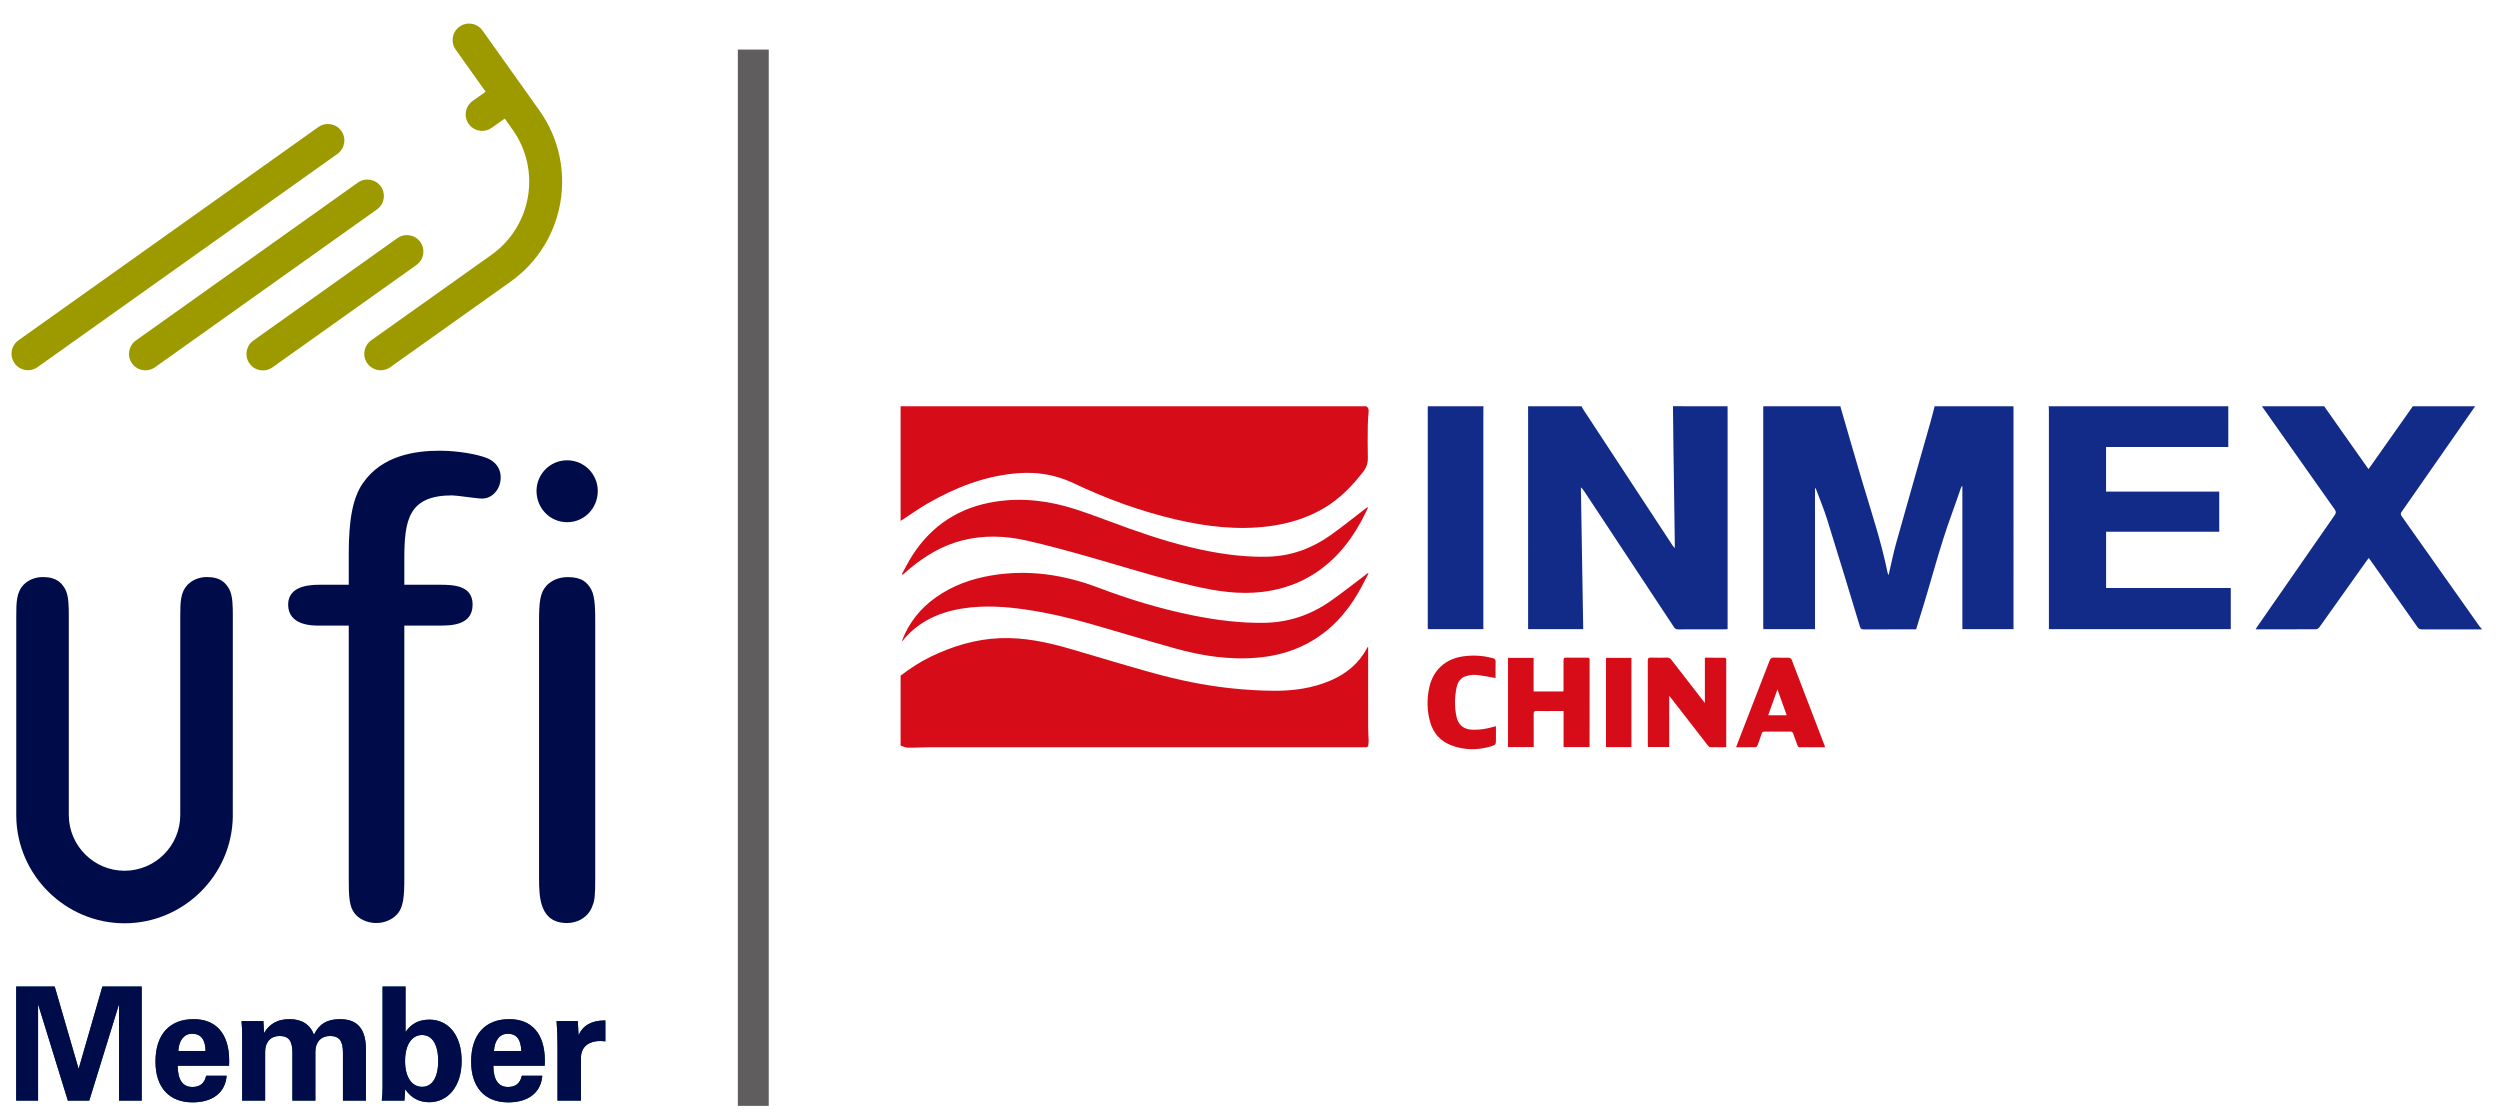
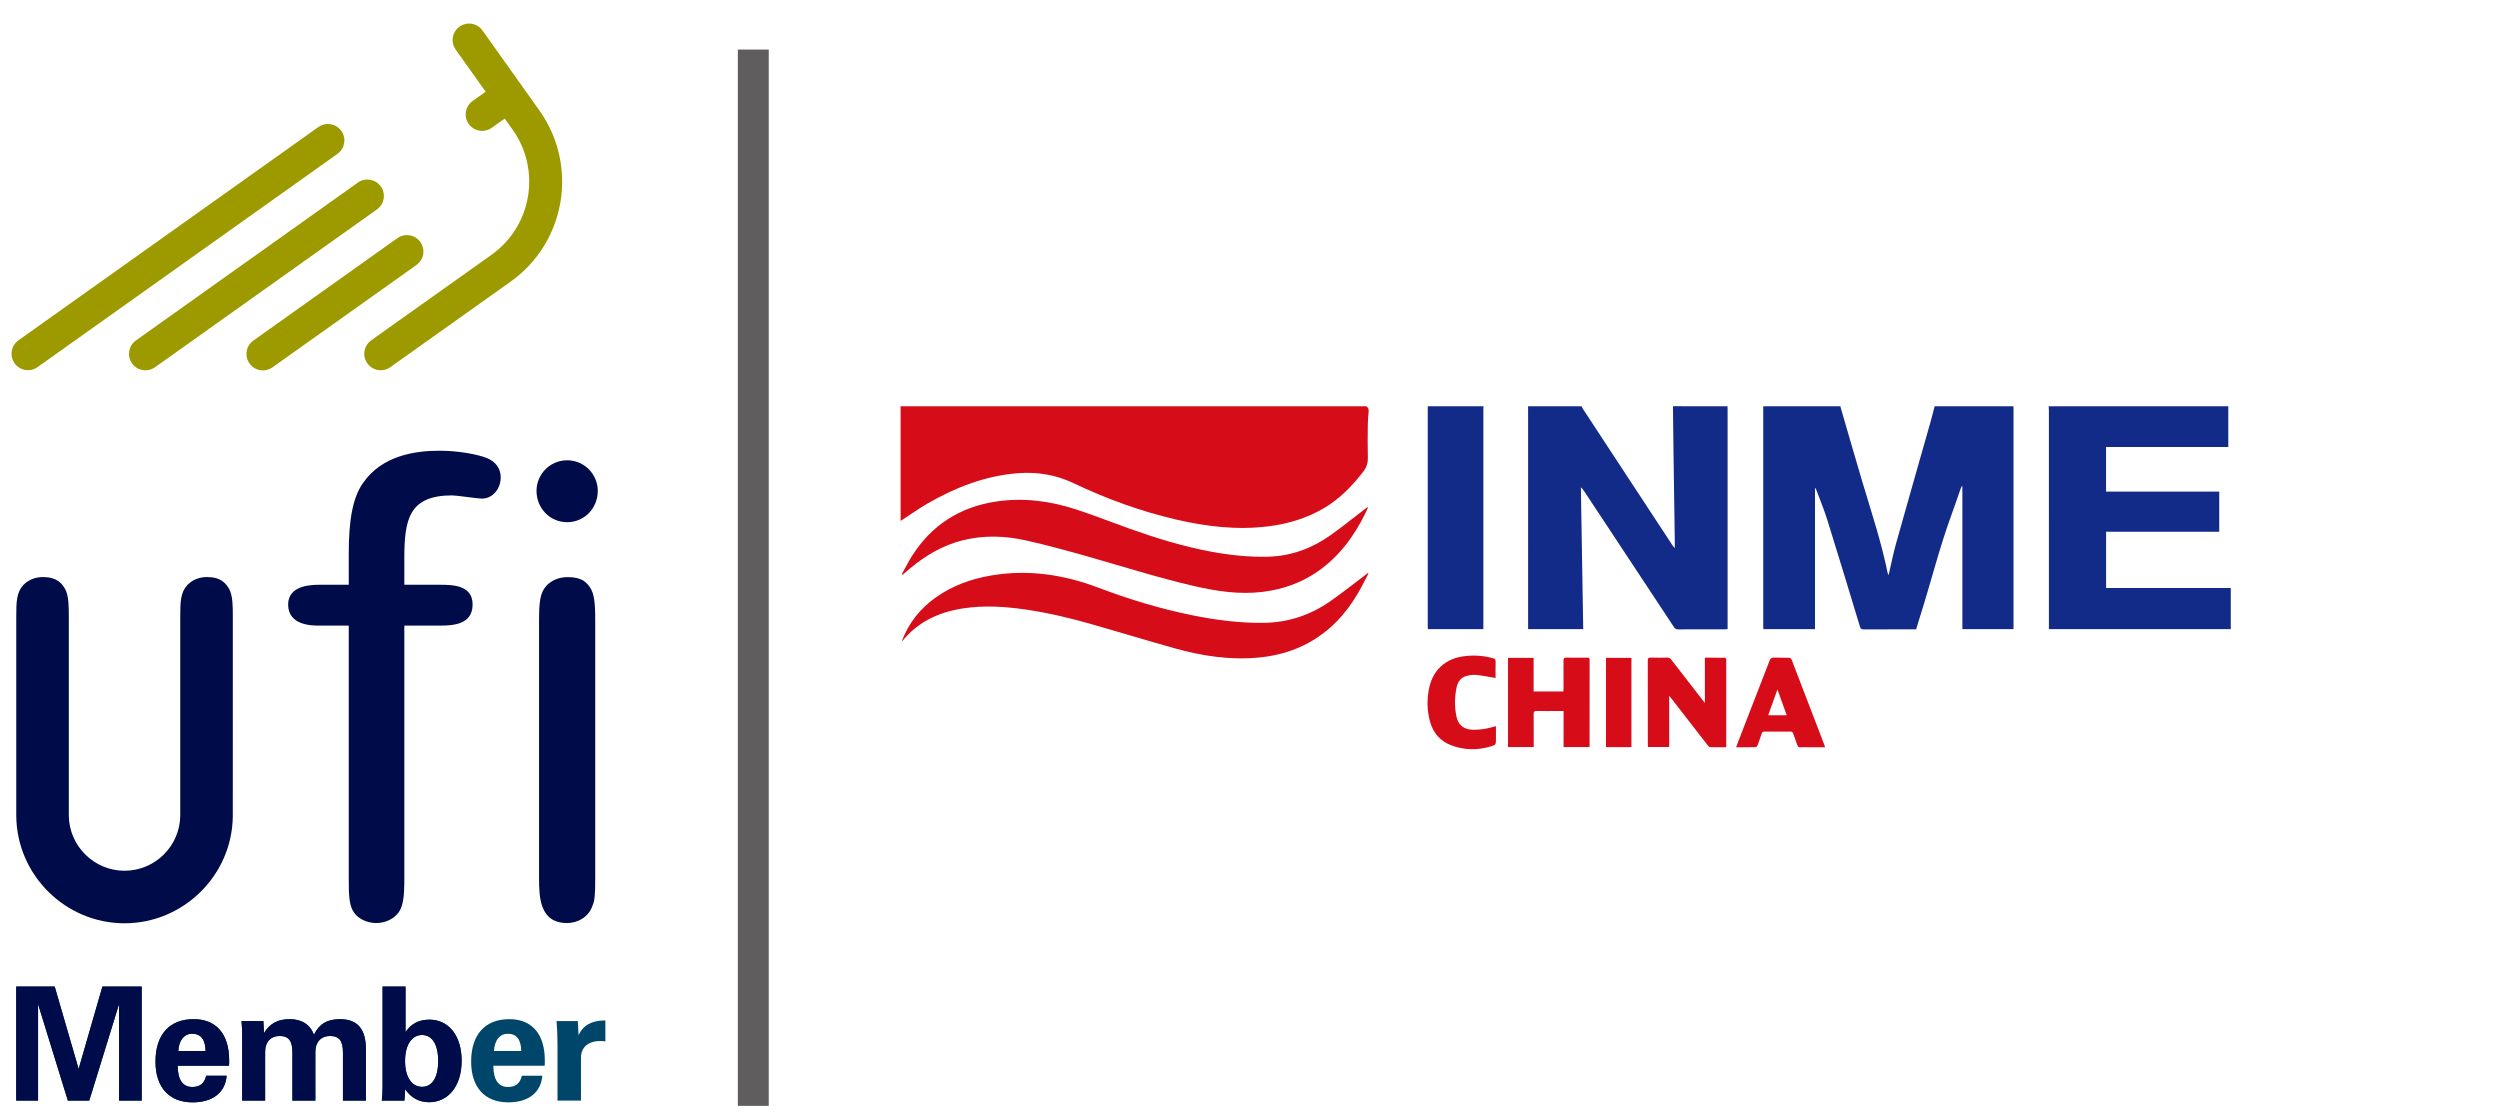
<svg xmlns="http://www.w3.org/2000/svg" version="1.1" id="图层_1" x="0px" y="0px" width="1089.108px" height="486.048px" viewBox="545.93 528.072 1089.108 486.048" enable-background="new 545.93 528.072 1089.108 486.048" xml:space="preserve">
  <g>
    <path fill="#D70C19" d="M1141.07,705.05c0.939,0.491,1.187,1.28,1.101,2.296c-0.166,1.946-0.348,3.897-0.367,5.85   c-0.053,4.759-0.104,9.521,0.021,14.274c0.063,2.299-0.594,4.245-1.946,6.007c-4.836,6.288-10.293,11.91-17.198,15.972   c-7.449,4.38-15.537,6.815-24.066,7.898c-13.712,1.741-27.188,0.125-40.533-2.992c-15.413-3.6-30.198-9.008-44.482-15.8   c-7.692-3.657-15.811-4.996-24.249-4.334c-14.188,1.112-27.097,6.158-39.299,13.178c-3.698,2.128-7.179,4.634-10.761,6.964   c-0.33,0.216-0.677,0.405-1.015,0.607c0-16.64,0-33.28,0-49.92C1005.868,705.05,1073.469,705.05,1141.07,705.05z" />
    <path fill="#122A88" d="M1423.07,705.05c0.015,0.479,0.036,0.958,0.036,1.438c0.001,31.316,0.001,62.635,0.001,93.951   c0,0.55,0,1.1,0,1.722c-7.482,0-14.822,0-22.285,0c0-20.753,0-41.489,0-62.229c-0.088-0.021-0.176-0.046-0.265-0.067   c-0.165,0.365-0.358,0.724-0.491,1.102c-1.229,3.501-2.4,7.023-3.684,10.507c-5.518,14.973-9.309,30.479-14.146,45.659   c-0.531,1.667-1.016,3.348-1.546,5.104c-0.437,0-0.831,0-1.226,0c-7.199,0-14.398-0.021-21.6,0.025   c-0.972,0.006-1.381-0.281-1.661-1.204c-4.719-15.542-9.409-31.093-14.254-46.596c-1.444-4.631-3.341-9.123-5.028-13.678   c-0.1,0.013-0.195,0.024-0.296,0.04c0,20.418,0,40.836,0,61.332c-7.563,0-14.942,0-22.472,0c-0.026-0.357-0.082-0.736-0.082-1.115   c-0.003-31.797-0.003-63.595-0.001-95.392c0-0.2,0.021-0.398,0.034-0.599c11.2,0,22.398,0,33.6,0   c0.046,0.232,0.071,0.47,0.139,0.697c3.111,10.689,6.181,21.396,9.355,32.067c3.927,13.193,8.323,26.256,11.047,39.784   c0.054,0.266,0.174,0.518,0.363,1.063c0.152-0.516,0.219-0.698,0.263-0.887c1.015-4.313,1.866-8.673,3.062-12.936   c4.955-17.679,10.017-35.327,15.022-52.991c0.642-2.255,1.195-4.533,1.789-6.801C1400.19,705.05,1411.631,705.05,1423.07,705.05z" />
-     <path fill="#D70C19" d="M938.269,822.411c4.15-3.132,8.46-6.011,13.157-8.271c9.523-4.581,19.463-7.621,30.103-8.048   c10.563-0.423,20.729,1.761,30.776,4.694c12.027,3.511,24.012,7.188,36.091,10.519c10.863,2.995,21.905,5.305,33.115,6.535   c6.502,0.714,13.065,1.134,19.606,1.164c8.349,0.039,16.577-1.114,24.362-4.423c6.957-2.957,12.486-7.527,16.065-14.287   c0.053-0.101,0.134-0.185,0.396-0.542c0,0.681,0,1.092,0,1.503c0,11.24-0.012,22.479,0.012,33.72   c0.004,1.957,0.161,3.912,0.222,5.869c0.015,0.516-0.093,1.032-0.115,1.549c-0.041,0.877-0.428,1.327-1.361,1.218   c-0.395-0.048-0.799-0.009-1.199-0.009c-62.879,0-125.759-0.003-188.639,0.012c-3.154,0-6.311,0.229-9.463,0.179   c-1.048-0.019-2.087-0.587-3.129-0.904C938.269,842.731,938.269,832.57,938.269,822.411z" />
    <path fill="#122A88" d="M1298.51,705.05c0.013,0.479,0.036,0.958,0.036,1.438c0.002,31.313,0.002,62.627,0.002,93.941   c0,0.55,0,1.101,0,1.736c-0.52,0.026-0.905,0.064-1.293,0.064c-6.761,0.004-13.52-0.016-20.275,0.025   c-0.876,0.006-1.344-0.298-1.812-1.005c-13.047-19.781-26.116-39.548-39.186-59.315c-0.363-0.55-0.745-1.088-1.35-1.558   c0.338,20.554,0.677,41.108,1.017,61.761c-8.012,0-15.907,0-24.006,0c0-0.51,0-1.049,0-1.589c0-31.273,0-62.548-0.001-93.822   c0-0.56-0.01-1.118-0.016-1.679c7.761,0,15.521,0,23.279,0c0.243,0.45,0.455,0.921,0.734,1.348   c13.043,19.879,26.091,39.753,39.143,59.625c0.158,0.241,0.366,0.45,0.714,0.872c0.028-0.646,0.064-1.031,0.061-1.417   c-0.093-6.754-0.19-13.508-0.288-20.263c-0.104-7.194-0.219-14.388-0.313-21.583c-0.082-6.194-0.142-12.389-0.209-18.583   C1282.67,705.05,1290.59,705.05,1298.51,705.05z" />
    <path fill="#122A88" d="M1516.672,705.05c0,5.866,0,11.732,0,17.744c-17.802,0-35.491,0-53.252,0c0,6.524,0,12.905,0,19.445   c16.433,0,32.84,0,49.308,0c0,5.896,0,11.631,0,17.468c-16.438,0-32.817,0-49.287,0c0,8.196,0,16.293,0,24.533   c18.063,0,36.149,0,54.313,0c0,6.038,0,11.934,0,17.911c-26.354,0-52.688,0-79.229,0c0-0.533,0-1.073,0-1.614   c0-31.273,0-62.547-0.004-93.82c0-0.556-0.062-1.112-0.091-1.667C1464.51,705.05,1490.592,705.05,1516.672,705.05z" />
-     <path fill="#122A88" d="M1627.071,802.251c-8.679-0.005-17.357-0.022-26.036,0.003c-0.885,0.002-1.429-0.231-1.959-0.989   c-6.778-9.695-13.602-19.362-20.413-29.036c-0.228-0.318-0.479-0.622-0.82-1.065c-0.34,0.458-0.619,0.819-0.885,1.192   c-6.854,9.647-13.694,19.302-20.575,28.927c-0.315,0.441-0.97,0.91-1.47,0.914c-8.601,0.056-17.198,0.039-25.797,0.035   c-0.119,0-0.236-0.027-0.535-0.066c0.269-0.416,0.479-0.771,0.715-1.107c11.229-16.191,22.451-32.39,33.722-48.554   c0.701-1.005,0.637-1.612-0.045-2.573c-10.579-14.94-21.114-29.913-31.66-44.877c9.04,0,18.08,0,27.12,0   c6.411,9.093,12.82,18.188,19.318,27.405c0.633-0.895,1.139-1.605,1.642-2.32c5.896-8.36,11.787-16.724,17.681-25.085   c9.04,0,18.08,0,27.12,0c-0.152,0.232-0.301,0.47-0.46,0.698c-10.494,15.077-20.983,30.156-31.499,45.219   c-0.502,0.718-0.588,1.197-0.044,1.965c11.313,15.969,22.592,31.959,33.885,47.94c0.291,0.41,0.663,0.76,0.998,1.138   C1627.071,802.09,1627.071,802.17,1627.071,802.251z" />
    <path fill="#122A88" d="M1192.189,705.05c-0.014,0.52-0.039,1.038-0.039,1.557c-0.002,31.312-0.002,62.618-0.002,93.93   c0,0.512,0,1.022,0,1.617c-8.069,0-16.046,0-24.149,0c-0.026-0.375-0.08-0.757-0.08-1.139c-0.004-31.749-0.004-63.498-0.002-95.247   c0-0.237,0.021-0.479,0.035-0.718C1176.03,705.05,1184.11,705.05,1192.189,705.05z" />
    <path fill="#D70C19" d="M938.808,778.189c1.488-2.672,2.844-5.429,4.483-8.003c8.563-13.425,20.808-21.234,36.52-23.612   c11.817-1.789,23.376-0.306,34.64,3.342c7.778,2.517,15.392,5.545,23.095,8.299c11.627,4.156,23.397,7.813,35.556,10.101   c8.306,1.564,16.676,2.49,25.14,2.281c10.056-0.249,19.117-3.558,27.252-9.321c5.215-3.693,10.188-7.729,15.269-11.612   c0.348-0.267,0.691-0.533,1.229-0.688c-0.401,0.868-0.79,1.745-1.21,2.604c-4.978,10.176-11.523,19.067-20.979,25.563   c-7.226,4.962-15.25,7.747-23.931,8.788c-10.078,1.209-19.903-0.281-29.688-2.535c-15.688-3.611-31.01-8.521-46.479-12.916   c-8.825-2.507-17.689-4.924-26.638-6.938c-9.323-2.102-18.76-2.418-28.144,0.011c-8.453,2.188-15.74,6.53-22.402,12.04   c-1.134,0.938-2.242,1.907-3.363,2.862C939.043,778.366,938.926,778.278,938.808,778.189z" />
    <path fill="#D70C19" d="M938.775,807.451c3.051-8.118,8.117-14.398,14.999-19.236c7.229-5.08,15.338-7.983,23.987-9.442   c16.063-2.709,31.531-0.411,46.684,5.327c13.338,5.053,26.976,9.196,40.98,12.029c10.323,2.088,20.729,3.439,31.291,3.27   c10.494-0.169,20.053-3.368,28.628-9.325c5.148-3.578,10.06-7.503,15.075-11.271c0.471-0.354,0.935-0.715,1.399-1.073   c0.092,0.063,0.185,0.125,0.273,0.188c-1.46,2.765-2.829,5.583-4.397,8.287c-5.336,9.201-12.323,16.796-21.762,21.938   c-6.583,3.585-13.655,5.563-21.086,6.329c-12.722,1.313-25.115-0.595-37.311-4.01c-12.066-3.38-24.058-7.039-36.104-10.486   c-9.294-2.66-18.696-4.887-28.271-6.302c-9.164-1.354-18.357-1.976-27.584-0.575c-10.466,1.588-19.582,5.721-26.428,14.101   C939.106,807.255,939.024,807.287,938.775,807.451z" />
    <path fill="#D70C19" d="M1227.09,837.822c-1.681,0-3.15,0-4.622,0c-2.36,0-4.725,0.057-7.08-0.023   c-1.097-0.038-1.339,0.354-1.326,1.377c0.05,4.279,0.021,8.561,0.021,12.84c0,0.475,0,0.946,0,1.504c-3.773,0-7.438,0-11.197,0   c0-12.903,0-25.838,0-38.856c3.645,0,7.304,0,11.154,0c0,4.848,0,9.692,0,14.626c4.405,0,8.621,0,12.966,0   c0.022-0.433,0.067-0.854,0.067-1.275c0.006-4.08,0.031-8.16-0.017-12.24c-0.013-0.947,0.264-1.234,1.217-1.218   c3.039,0.058,6.079,0.031,9.119,0.014c0.644-0.004,1.048,0.069,1.047,0.888c-0.021,12.52-0.017,25.04-0.021,37.56   c0,0.152-0.054,0.305-0.095,0.52c-3.726,0-7.418,0-11.23,0C1227.09,848.315,1227.09,843.171,1227.09,837.822z" />
    <path fill="#D70C19" d="M1297.945,853.598c-2.451,0-4.761,0.031-7.067-0.036c-0.33-0.009-0.714-0.443-0.964-0.767   c-5.229-6.72-10.446-13.45-15.666-20.18c-0.313-0.403-0.633-0.804-1.15-1.462c0,7.631,0,14.95,0,22.359c-3.146,0-6.154,0-9.243,0   c-0.021-0.438-0.057-0.828-0.057-1.219c-0.002-12.118,0.015-24.236-0.026-36.354c-0.004-1.121,0.321-1.428,1.412-1.391   c2.316,0.079,4.64,0.061,6.958,0.005c0.848-0.02,1.379,0.255,1.896,0.93c4.509,5.862,9.056,11.697,13.59,17.539   c0.27,0.348,0.543,0.688,1.02,1.286c0-6.717,0-13.148,0-19.724c3.03,0,5.896-0.009,8.765,0.021   c0.178,0.003,0.438,0.302,0.503,0.511c0.089,0.295,0.033,0.634,0.033,0.953c0,12.038,0,24.076,0,36.114   C1297.945,852.616,1297.945,853.045,1297.945,853.598z" />
    <path fill="#D70C19" d="M1340.993,853.605c-2.396,0-4.7,0-7.006,0c-1.276,0-2.56-0.041-3.836,0.018   c-0.688,0.029-0.975-0.231-1.188-0.86c-0.572-1.701-1.244-3.368-1.824-5.065c-0.207-0.605-0.463-0.91-1.168-0.904   c-3.798,0.033-7.596,0.034-11.394,0c-0.688-0.006-0.984,0.253-1.188,0.872c-0.561,1.705-1.146,3.4-1.786,5.079   c-0.129,0.339-0.521,0.813-0.801,0.82c-2.787,0.063-5.576,0.037-8.556,0.037c0.823-2.155,1.582-4.159,2.355-6.154   c4.068-10.488,8.155-20.971,12.193-31.472c0.396-1.03,0.869-1.493,2.047-1.431c2.151,0.113,4.315-0.005,6.472,0.066   c0.388,0.015,0.97,0.396,1.104,0.747c4.828,12.505,9.612,25.025,14.4,37.546C1340.892,853.08,1340.916,853.273,1340.993,853.605z    M1320.258,828.406c-1.416,3.958-2.709,7.57-4.027,11.259c2.748,0,5.325,0,8.064,0   C1322.963,835.95,1321.668,832.339,1320.258,828.406z" />
    <path fill="#D70C19" d="M1197.465,823.434c-2.862-0.473-5.634-1.048-8.432-1.34c-1.351-0.141-2.795,0.096-4.13,0.432   c-2.619,0.657-3.942,2.631-4.447,5.139c-0.845,4.192-0.913,8.421-0.021,12.615c0.785,3.69,3.178,5.555,6.973,5.691   c2.906,0.106,5.732-0.319,8.521-1.097c0.49-0.138,0.983-0.262,1.697-0.449c0,1.911,0,3.688,0,5.464c0,2.646,0.017,2.7-2.488,3.425   c-5.654,1.638-11.299,1.557-16.828-0.5c-4.866-1.808-8.002-5.328-9.381-10.313c-1.4-5.063-1.446-10.208-0.26-15.304   c1.702-7.313,7.034-12.056,14.454-13.158c4.451-0.663,8.832-0.416,13.173,0.772c0.853,0.233,1.225,0.594,1.193,1.55   C1197.413,818.787,1197.465,821.216,1197.465,823.434z" />
    <path fill="#D70C19" d="M1256.651,853.562c-3.734,0-7.364,0-11.085,0c0-12.97,0-25.896,0-38.904c3.676,0,7.333,0,11.085,0   C1256.651,827.602,1256.651,840.526,1256.651,853.562z" />
  </g>
  <rect x="867.362" y="549.667" fill="#5F5D5D" width="13.469" height="460.17" />
  <g>
    <g>
      <path fill="#9D9A00" d="M693.008,595.052v-0.009c3.172-2.299,3.903-6.739,1.624-9.943c-2.284-3.201-6.709-3.968-9.936-1.733    v-0.002L553.884,676.39v0.004c-3.152,2.313-3.878,6.741-1.607,9.937c2.268,3.198,6.693,3.97,9.91,1.75l0,0L693.008,595.052z" />
      <path fill="#9D9A00" d="M710.218,619.25L710.218,619.25c3.165-2.31,3.896-6.745,1.628-9.943c-2.293-3.218-6.714-3.971-9.936-1.746    h-0.005l-96.844,68.88h0.003c-3.161,2.314-3.885,6.741-1.615,9.943c2.276,3.198,6.695,3.966,9.921,1.737v0.002L710.218,619.25z" />
      <path fill="#9D9A00" d="M727.431,643.456l-0.007-0.007c3.178-2.305,3.907-6.741,1.62-9.957c-2.272-3.189-6.701-3.963-9.919-1.73    h-0.009l-62.89,44.729l0,0c-3.155,2.312-3.88,6.734-1.606,9.935c2.278,3.205,6.693,3.968,9.913,1.742v0.007L727.431,643.456z" />
      <path fill="#9D9A00" d="M756.087,541.303c-2.312-3.179-6.743-3.907-9.952-1.634c-3.223,2.288-3.977,6.714-1.734,9.948h-0.009    l13.104,18.415l-5.765,4.102h0.008c-3.162,2.316-3.888,6.73-1.616,9.941c2.287,3.194,6.696,3.966,9.925,1.746l0,0l5.759-4.093    l3.467,4.874l0,0c0.025,0.009,0.034,0.018,0.055,0.031l-0.021,0.004c12.395,17.56,8.318,41.822-9.134,54.352    c-0.05,0.035-52.637,37.409-52.637,37.409l0.015,0.011c-3.167,2.312-3.888,6.745-1.614,9.941c2.287,3.2,6.706,3.968,9.935,1.748    l0,0c0,0,52.382-37.247,52.47-37.302c24.031-17.095,29.683-50.406,12.654-74.479l-24.909-35.021V541.303z" />
    </g>
    <g>
      <path fill="#000C49" d="M697.863,769.194c0-14.466,1.687-24.191,6.132-30.589c8.342-12.231,23.065-14.179,33.361-14.179    c8.626,0,16.688,1.663,20.305,3.06c1.665,0.551,6.395,2.784,6.395,8.619c0,5.01-3.62,9.171-8.067,9.171    c-2.222,0-11.12-1.393-13.076-1.393c-18.907,0-20.839,10.573-20.839,27.529v11.404h15.008c5.831,0,14.739,0,14.739,8.625    c0,9.17-9.454,9.17-14.739,9.17h-15.008v109.828c0,8.072-0.29,13.35-3.635,16.414c-1.662,1.666-4.712,3.332-8.611,3.332    c-3.047,0-6.393-1.109-8.629-3.332c-3.335-3.34-3.335-8.342-3.335-16.414V800.611H684.8c-2.777,0-13.345,0-13.345-9.17    c0-8.625,10.567-8.625,13.903-8.625h12.504V769.194z" />
      <path fill="#000C49" d="M793.003,755.567c-7.504,0-13.344-6.118-13.344-13.622c0-7.234,5.84-13.352,13.344-13.352    c7.51,0,13.345,6.118,13.345,13.352C806.348,749.449,800.513,755.567,793.003,755.567z M805.241,910.439    c0,7.793-0.27,10.014-1.113,11.963c-1.671,5.279-6.672,7.783-11.125,7.783c-11.954,0-12.241-11.121-12.241-19.746V799.233    c0-8.628,0.288-12.8,3.343-16.138c2.223-2.222,5.279-3.611,9.174-3.611c6.396,0,8.619,2.492,10.294,5.553    c1.667,3.064,1.667,9.453,1.667,14.196V910.439z" />
      <path fill="#000C49" d="M627.631,782.833l-0.075,0.075c-2.957,3.22-3.101,7.285-3.101,13.653v86.576    c0,13.378-10.884,24.271-24.283,24.271c-13.252,0-24.148-10.788-24.267-24.057v-86.791c0-3.97,0-8.943-1.53-11.755    c-1.444-2.639-3.717-5.342-9.7-5.342c-3.352,0-6.29,1.163-8.497,3.369l-0.076,0.075c-2.943,3.22-3.088,7.285-3.088,13.653    l0.002,87.148c0.31,25.696,21.486,46.589,47.156,46.589c25.641,0,46.825-20.841,47.173-46.479l0.013-87.259    c0-3.97,0-8.943-1.525-11.755c-1.444-2.639-3.735-5.342-9.718-5.342C632.766,779.464,629.832,780.627,627.631,782.833z" />
    </g>
    <g>
      <g>
        <path fill="#00466B" d="M552.985,957.847h16.775l10.424,35.898l10.355-35.898h17.121v49.705h-9.869v-42.047l-12.979,42.047     h-9.322l-12.98-42.047v42.047h-9.524V957.847z" />
        <path fill="#00466B" d="M629.82,1008.308c-10.148,0-16.155-6.486-16.155-17.738c0-11.871,6.146-18.508,16.639-18.508     c9.802,0,15.462,6.428,15.462,18.023c0,0.756,0,1.52-0.068,2.271h-22.366c0.067,6.219,2.208,9.252,6.418,9.252     c3.313,0,5.249-1.586,6.007-4.896h8.903C644.108,1003.958,638.655,1008.308,629.82,1008.308z M635.482,985.945     c-0.069-4.973-2.003-7.527-5.872-7.527c-3.379,0-5.724,2.691-6.003,7.527H635.482z" />
        <path fill="#00466B" d="M651.429,979.521c0-2.137-0.069-4.348-0.279-6.627h9.529l0.274,5.178c2.626-4.213,6.077-6.01,11.186-6.01     c5.244,0,8.903,2.348,10.56,6.771c2.279-4.693,5.801-6.771,11.322-6.771c7.733,0,11.322,4.355,11.322,13.189v22.301h-10.01     v-20.92c0-4.896-1.452-7.246-5.659-7.246c-3.799,0-6.355,2.619-6.355,6.834v21.332h-10.01v-20.92     c0-4.896-1.446-7.246-5.586-7.246c-3.798,0-6.287,2.619-6.287,6.834v21.332h-10.007V979.521z" />
        <path fill="#00466B" d="M712.593,1001.822v-43.975h10.009v19.811c2.487-3.656,5.868-5.383,10.426-5.383     c8.215,0,14.012,6.766,14.012,17.945c0,11.182-6.007,18.023-14.152,18.023c-4.418,0-7.941-1.934-10.422-5.664l-0.349,4.973     h-9.872C712.456,1005.818,712.593,1003.894,712.593,1001.822z M729.784,1001.542c4.349,0,7.039-3.934,7.039-11.252     c0-7.311-2.69-11.328-7.039-11.328c-4.35,0-7.388,4.152-7.388,11.328C722.397,997.478,725.435,1001.542,729.784,1001.542z" />
        <path fill="#00466B" d="M767.336,1008.308c-10.147,0-16.154-6.486-16.154-17.738c0-11.871,6.145-18.508,16.638-18.508     c9.801,0,15.462,6.428,15.462,18.023c0,0.756,0,1.52-0.07,2.271h-22.368c0.073,6.219,2.212,9.252,6.423,9.252     c3.312,0,5.247-1.586,6.006-4.896h8.904C781.628,1003.958,776.17,1008.308,767.336,1008.308z M772.996,985.945     c-0.068-4.973-2.003-7.527-5.865-7.527c-3.385,0-5.729,2.691-6.009,7.527H772.996z" />
        <path fill="#00466B" d="M788.806,983.663c0-3.932-0.142-7.52-0.416-10.77h9.252l0.343,6.217     c1.794-4.275,5.663-6.486,11.394-6.486c0.068,0,0.204,0,0.274,0v9.111c-0.759-0.074-1.518-0.148-2.208-0.148     c-5.317,0-8.422,2.768-8.422,7.256v18.709h-10.218V983.663z" />
      </g>
      <g>
        <path fill="#000C49" d="M552.985,957.847h16.775l10.424,35.898l10.355-35.898h17.121v49.705h-9.869v-42.047l-12.979,42.047     h-9.322l-12.98-42.047v42.047h-9.524V957.847z" />
        <path fill="#000C49" d="M629.82,1008.308c-10.148,0-16.155-6.486-16.155-17.738c0-11.871,6.146-18.508,16.639-18.508     c9.802,0,15.462,6.428,15.462,18.023c0,0.756,0,1.52-0.068,2.271h-22.366c0.067,6.219,2.208,9.252,6.418,9.252     c3.313,0,5.249-1.586,6.007-4.896h8.903C644.108,1003.958,638.655,1008.308,629.82,1008.308z M635.482,985.945     c-0.069-4.973-2.003-7.527-5.872-7.527c-3.379,0-5.724,2.691-6.003,7.527H635.482z" />
        <path fill="#000C49" d="M651.429,979.521c0-2.137-0.069-4.348-0.279-6.627h9.529l0.274,5.178c2.626-4.213,6.077-6.01,11.186-6.01     c5.244,0,8.903,2.348,10.56,6.771c2.279-4.693,5.801-6.771,11.322-6.771c7.733,0,11.322,4.355,11.322,13.189v22.301h-10.01     v-20.92c0-4.896-1.452-7.246-5.659-7.246c-3.799,0-6.355,2.619-6.355,6.834v21.332h-10.01v-20.92     c0-4.896-1.446-7.246-5.586-7.246c-3.798,0-6.287,2.619-6.287,6.834v21.332h-10.007V979.521z" />
        <path fill="#000C49" d="M712.593,1001.822v-43.975h10.009v19.811c2.487-3.656,5.868-5.383,10.426-5.383     c8.215,0,14.012,6.766,14.012,17.945c0,11.182-6.007,18.023-14.152,18.023c-4.418,0-7.941-1.934-10.422-5.664l-0.349,4.973     h-9.872C712.456,1005.818,712.593,1003.894,712.593,1001.822z M729.784,1001.542c4.349,0,7.039-3.934,7.039-11.252     c0-7.311-2.69-11.328-7.039-11.328c-4.35,0-7.388,4.152-7.388,11.328C722.397,997.478,725.435,1001.542,729.784,1001.542z" />
-         <path fill="#000C49" d="M767.336,1008.308c-10.147,0-16.154-6.486-16.154-17.738c0-11.871,6.145-18.508,16.638-18.508     c9.801,0,15.462,6.428,15.462,18.023c0,0.756,0,1.52-0.07,2.271h-22.368c0.073,6.219,2.212,9.252,6.423,9.252     c3.312,0,5.247-1.586,6.006-4.896h8.904C781.628,1003.958,776.17,1008.308,767.336,1008.308z M772.996,985.945     c-0.068-4.973-2.003-7.527-5.865-7.527c-3.385,0-5.729,2.691-6.009,7.527H772.996z" />
-         <path fill="#000C49" d="M788.806,983.663c0-3.932-0.142-7.52-0.416-10.77h9.252l0.343,6.217     c1.794-4.275,5.663-6.486,11.394-6.486c0.068,0,0.204,0,0.274,0v9.111c-0.759-0.074-1.518-0.148-2.208-0.148     c-5.317,0-8.422,2.768-8.422,7.256v18.709h-10.218V983.663z" />
      </g>
    </g>
  </g>
</svg>